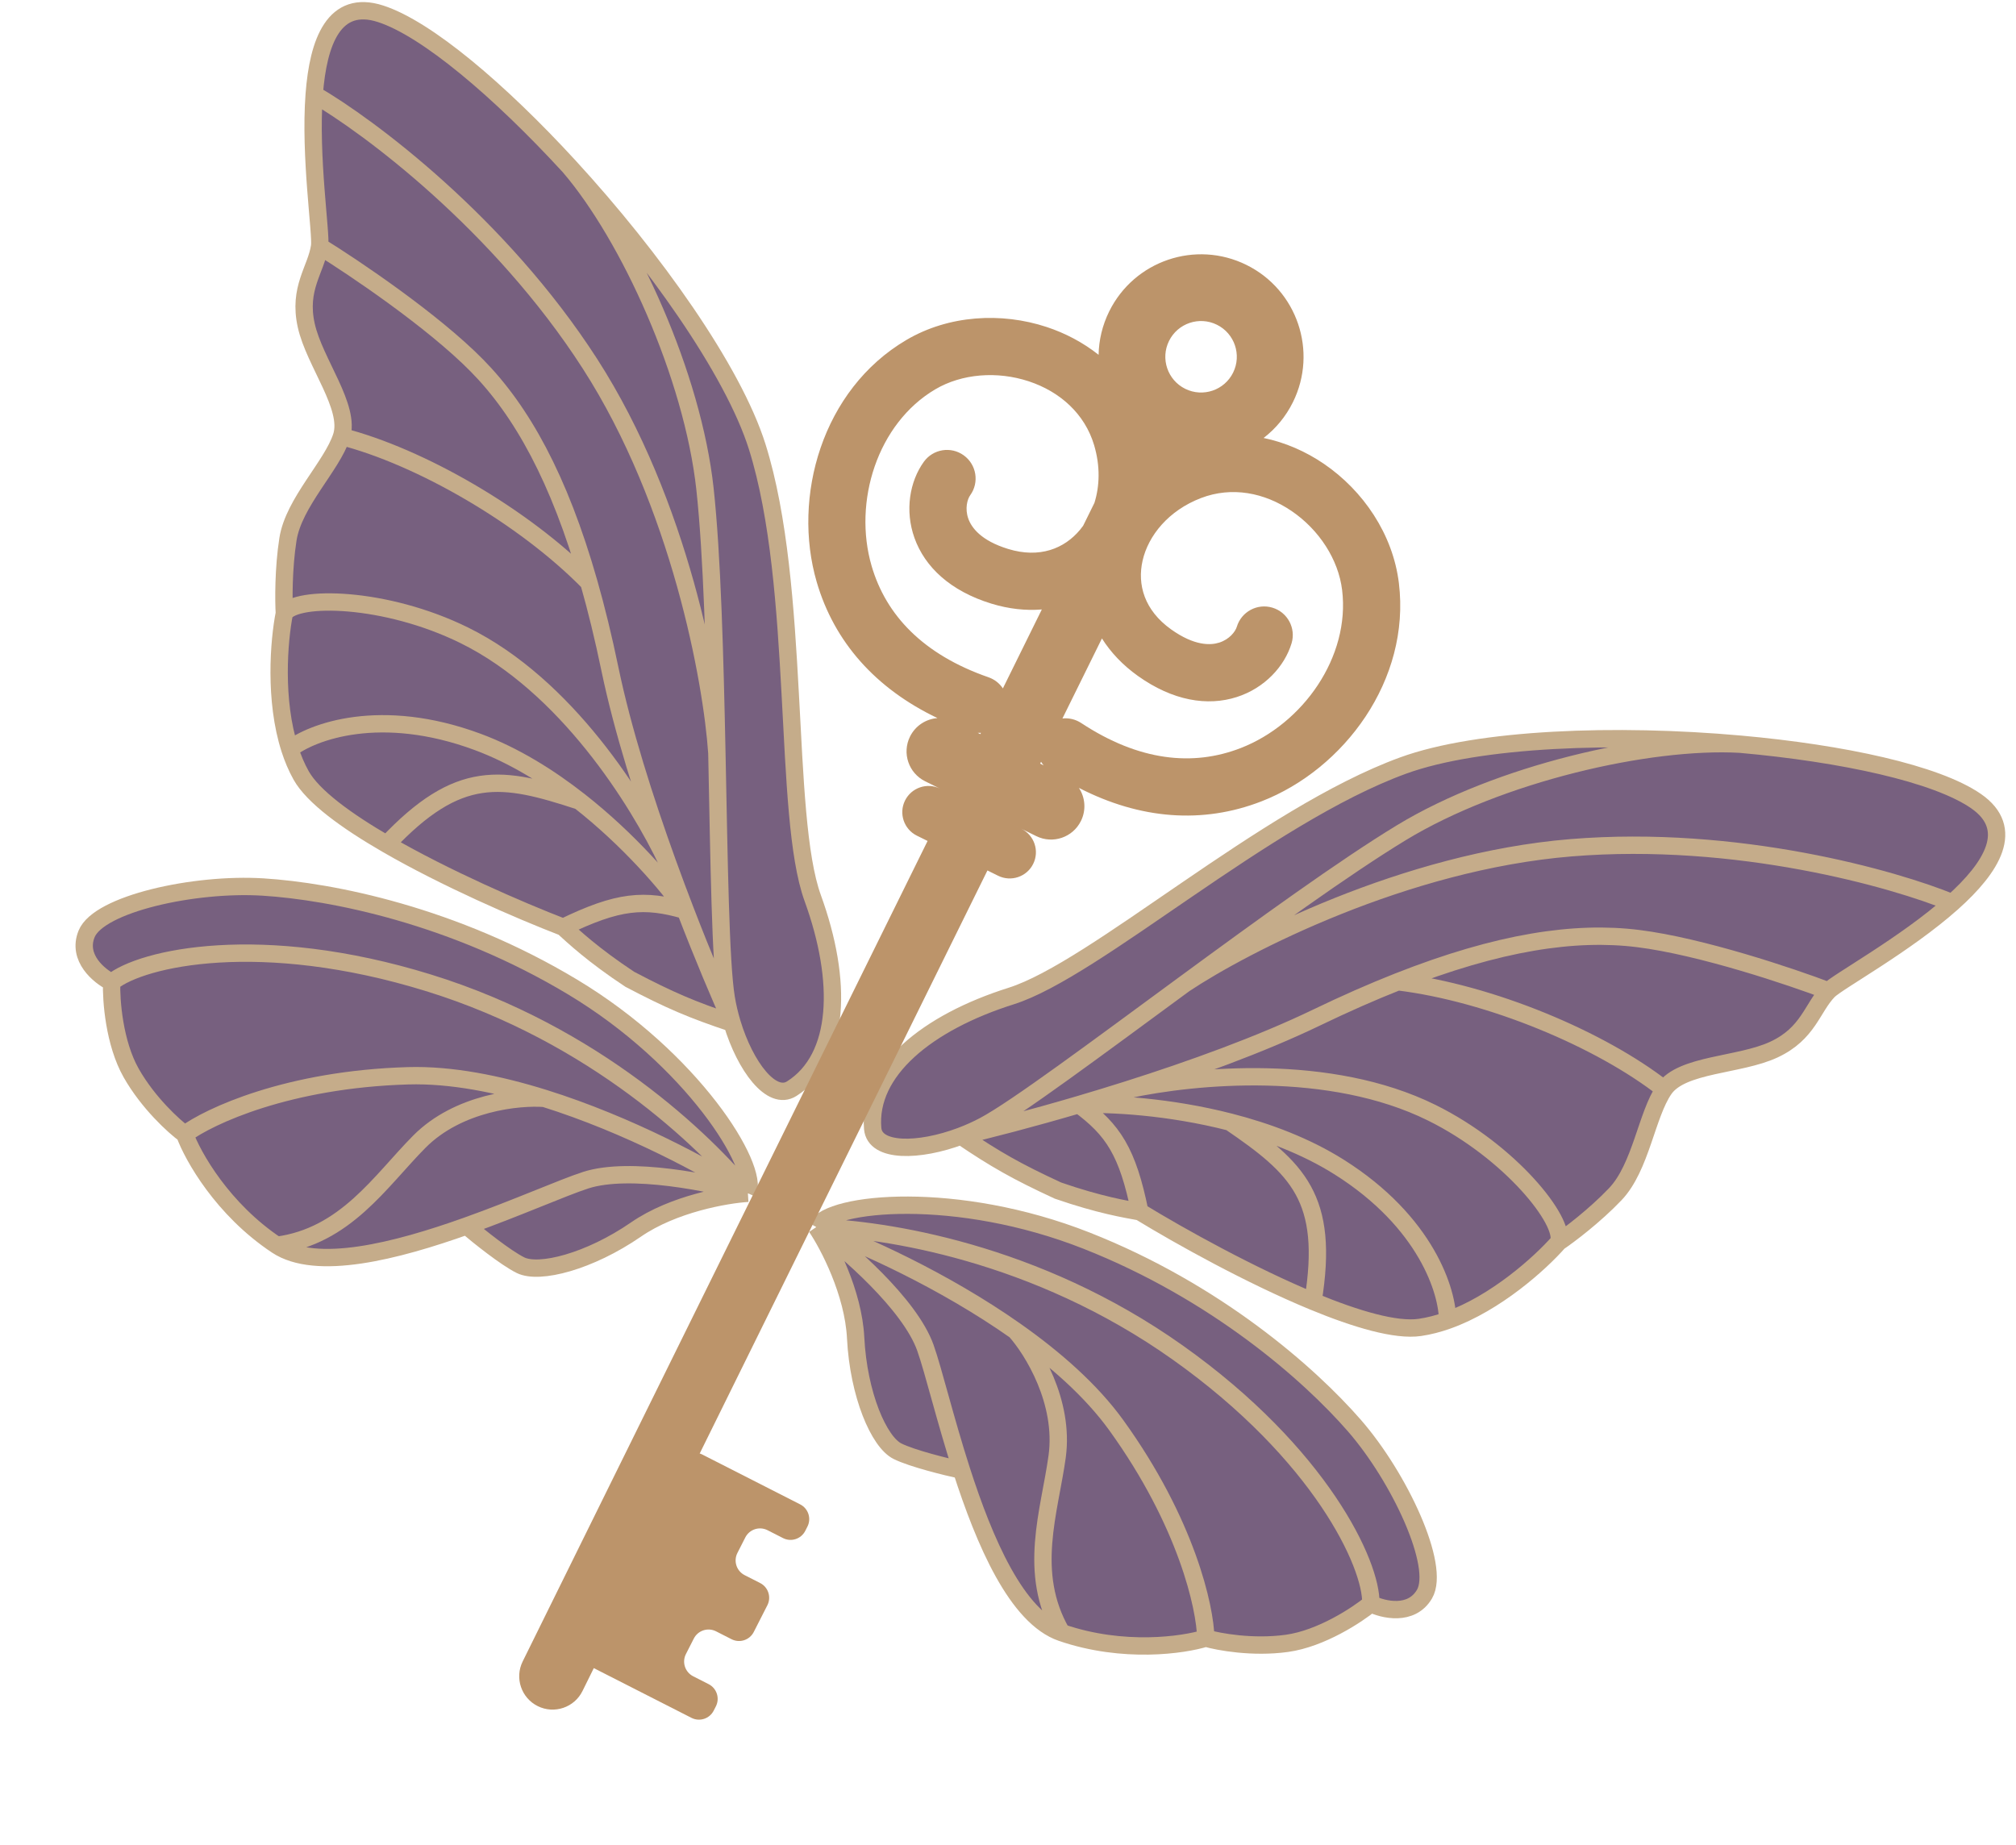
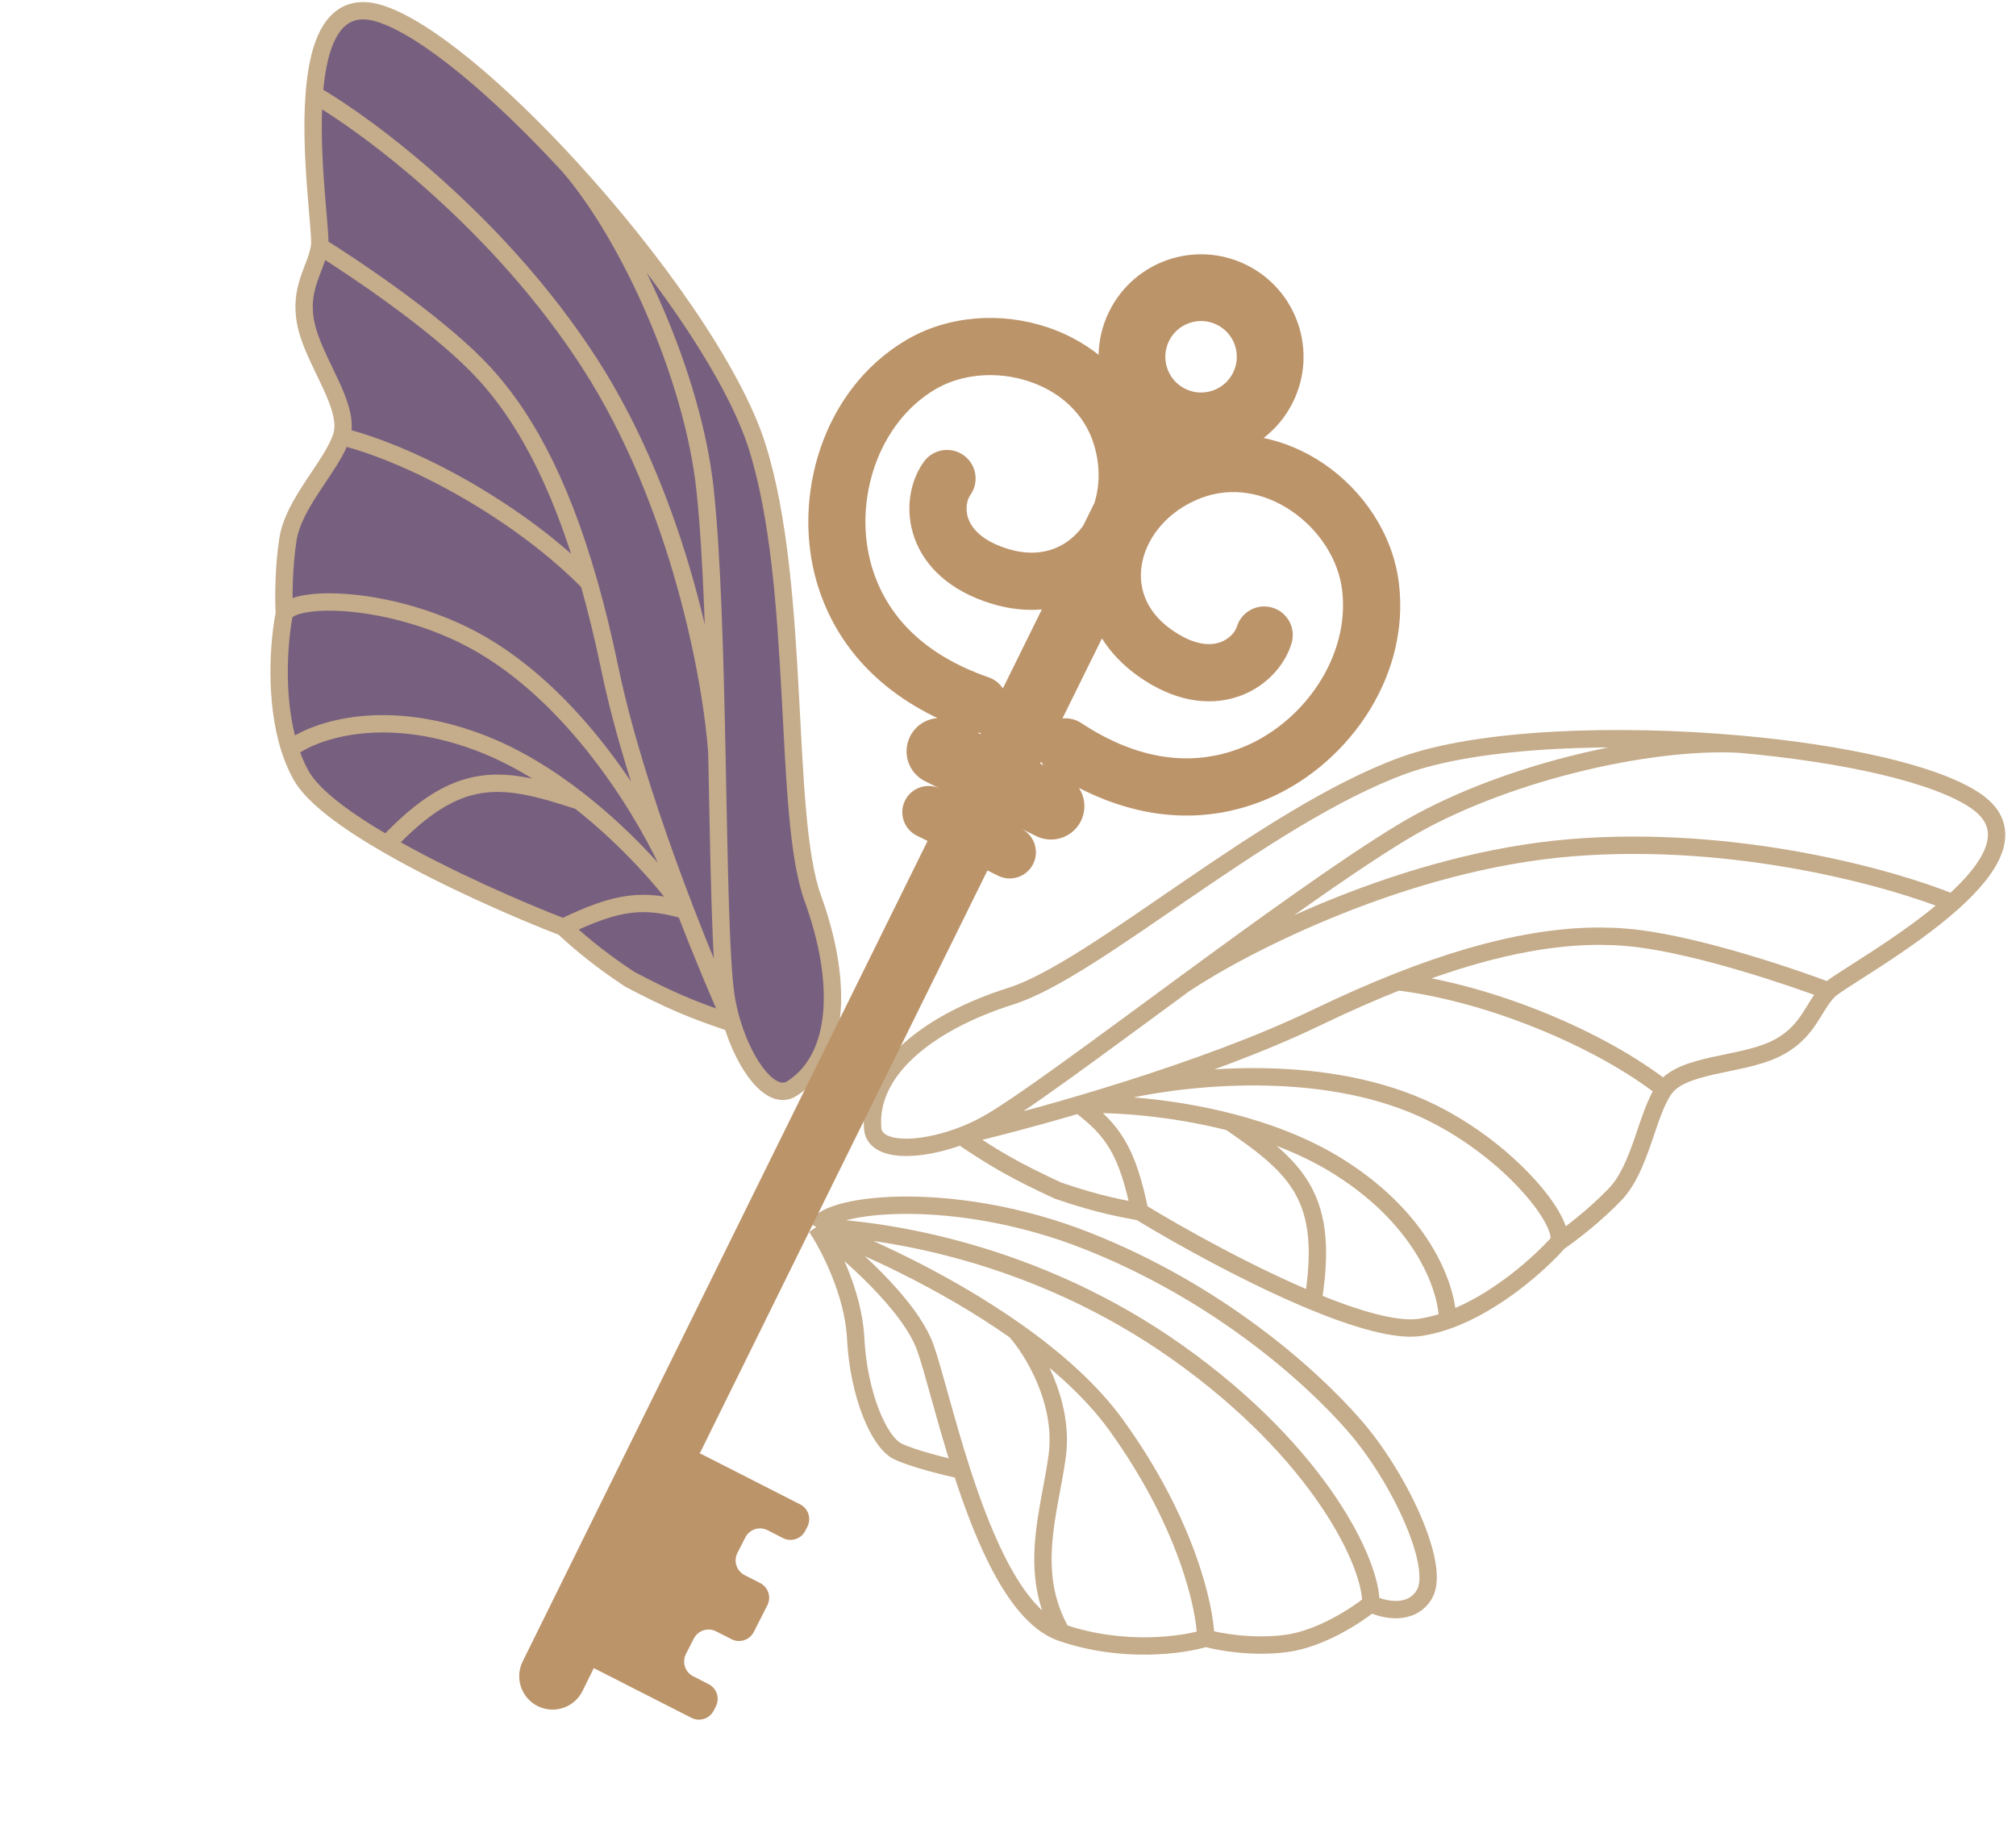
<svg xmlns="http://www.w3.org/2000/svg" width="366" height="335" viewBox="0 0 366 335" fill="none">
-   <path d="M148.204 222.773C150.711 218.166 173.762 215.983 197.247 225.235C220.733 234.487 237.685 249.398 245.891 258.824C254.096 268.25 261.586 284.335 258.613 289.413C256.234 293.476 251.128 292.265 248.872 291.152C246.383 293.196 239.849 297.499 233.629 298.356C227.409 299.214 221.221 298.077 218.905 297.402C214.85 298.673 203.939 300.255 192.744 296.414C184.581 293.612 178.721 279.856 174.556 266.91C171.815 266.322 165.655 264.812 162.948 263.476C159.564 261.806 155.863 253.201 155.34 242.891C154.922 234.644 150.408 226.042 148.204 222.773Z" fill="#77607F" />
  <path d="M148.204 222.773C150.711 218.166 173.762 215.983 197.247 225.235C220.733 234.487 237.685 249.398 245.891 258.824C254.096 268.25 261.586 284.335 258.613 289.413C256.234 293.476 251.128 292.265 248.872 291.152M148.204 222.773C153.631 226.776 165.189 236.765 168.006 244.7C169.472 248.833 171.582 257.664 174.556 266.91M148.204 222.773C150.408 226.042 154.922 234.644 155.34 242.891C155.863 253.201 159.564 261.806 162.948 263.476C165.655 264.812 171.815 266.322 174.556 266.91M148.204 222.773C160.393 223.178 187.958 227.196 213.853 245.585C239.749 263.975 249.085 284.088 248.872 291.152M148.204 222.773C156.465 225.746 171.365 232.467 184.34 241.601M248.872 291.152C246.383 293.196 239.849 297.499 233.629 298.356C227.409 299.214 221.221 298.077 218.905 297.402M218.905 297.402C214.85 298.673 203.939 300.255 192.744 296.414M218.905 297.402C218.814 291.903 215.44 276.477 202.672 258.769C198.122 252.457 191.526 246.659 184.34 241.601M192.744 296.414C184.581 293.612 178.721 279.856 174.556 266.91M192.744 296.414C186.462 285.525 190.548 274.432 191.921 264.45C193.294 254.468 187.439 245.058 184.34 241.601" stroke="#C5AC8A" stroke-width="3.149" />
-   <path d="M135.78 216.642C137.912 211.849 125.621 192.227 103.991 179.215C82.361 166.203 60.214 161.819 47.741 161.04C35.269 160.262 17.945 164.102 15.723 169.551C13.946 173.911 18.014 177.227 20.269 178.34C20.161 181.559 20.721 189.363 23.824 194.821C26.928 200.28 31.593 204.499 33.538 205.927C34.997 209.919 40.378 219.541 50.237 226.089C57.427 230.864 71.91 227.146 84.719 222.576C86.853 224.395 91.799 228.365 94.506 229.701C97.889 231.371 106.971 229.074 115.471 223.217C122.272 218.531 131.844 216.881 135.78 216.642Z" fill="#77607F" />
-   <path d="M135.78 216.642C137.912 211.849 125.621 192.227 103.991 179.215C82.361 166.203 60.214 161.819 47.741 161.04C35.269 160.262 17.945 164.102 15.723 169.551C13.946 173.911 18.014 177.227 20.269 178.34M135.78 216.642C129.302 214.769 114.342 211.673 106.331 214.265C102.159 215.614 93.866 219.313 84.719 222.576M135.78 216.642C131.844 216.881 122.272 218.531 115.471 223.217C106.971 229.074 97.889 231.371 94.506 229.701C91.799 228.365 86.853 224.395 84.719 222.576M135.78 216.642C128.044 207.214 108.086 187.781 77.738 178.415C47.389 169.048 25.746 173.874 20.269 178.34M135.78 216.642C128.395 211.894 113.996 204.156 98.854 199.414M20.269 178.34C20.161 181.559 20.721 189.363 23.824 194.821C26.928 200.28 31.593 204.499 33.538 205.927M33.538 205.927C34.997 209.919 40.378 219.541 50.237 226.089M33.538 205.927C37.959 202.653 52.255 195.948 74.076 195.309C81.854 195.081 90.468 196.788 98.854 199.414M50.237 226.089C57.427 230.864 71.91 227.146 84.719 222.576M50.237 226.089C62.701 224.452 69.02 214.46 76.108 207.298C83.195 200.136 94.225 199.058 98.854 199.414" stroke="#C5AC8A" stroke-width="3.149" />
-   <path d="M158.435 204.892C157.531 194.448 168.297 185.654 183.581 180.83C198.865 176.007 229.628 148.135 254.729 138.986C268.436 133.99 293.441 133.1 315.908 135.108C334.586 136.778 351.51 140.451 358.731 145.434C366.024 150.467 361.627 157.484 354.439 163.904C345.949 171.487 333.566 178.237 331.955 179.901C328.982 182.972 328.322 187.641 322.036 190.561C315.751 193.482 305.327 193.12 302.133 197.747C298.939 202.375 297.909 211.911 293.249 216.807C289.521 220.724 284.844 224.243 282.971 225.512C279.629 229.314 271.592 236.588 262.794 239.719C261.137 240.309 259.453 240.751 257.768 240.996C253.421 241.628 246.22 239.51 238.37 236.262C227.026 231.569 214.328 224.518 206.93 220.001C204.403 219.538 199.662 218.779 192.078 216.156C184.623 212.707 180.775 210.532 174.462 206.256C166.788 209.142 158.811 209.233 158.435 204.892Z" fill="#77607F" />
  <path d="M331.955 179.901C328.982 182.972 328.322 187.641 322.036 190.561C315.751 193.482 305.327 193.12 302.133 197.747M331.955 179.901C325.195 177.326 308.82 171.82 297.403 170.398C285.998 168.978 272.18 170.962 253.772 178.236M331.955 179.901C333.566 178.237 345.949 171.487 354.439 163.904M302.133 197.747C298.939 202.375 297.909 211.911 293.249 216.807C289.521 220.724 284.844 224.243 282.971 225.512M302.133 197.747C290.604 188.678 270.527 180.278 253.772 178.236M282.971 225.512C279.629 229.314 271.592 236.588 262.794 239.719M282.971 225.512C284.279 221.81 274.29 209.121 259.932 202.017C241.471 192.883 217.002 195.214 204.717 197.842M206.93 220.001C204.403 219.538 199.662 218.779 192.078 216.156C184.623 212.707 180.775 210.532 174.462 206.256M206.93 220.001C204.712 209.129 202.122 205.145 195.876 200.543M206.93 220.001C214.328 224.518 227.026 231.569 238.37 236.262M315.908 135.108C293.441 133.1 268.436 133.99 254.729 138.986C229.628 148.135 198.865 176.007 183.581 180.83C168.297 185.654 157.531 194.448 158.435 204.892C158.811 209.233 166.788 209.142 174.462 206.256M315.908 135.108C334.586 136.778 351.51 140.451 358.731 145.434C366.024 150.467 361.627 157.484 354.439 163.904M315.908 135.108C299.293 134.175 272.076 140.454 254.436 151.166C244.072 157.46 229.114 168.307 215.048 178.636M174.462 206.256C175.912 205.711 177.352 205.065 178.728 204.331C184.459 201.272 199.187 190.283 215.048 178.636M174.462 206.256C179.431 205.102 187.114 203.122 195.876 200.543M215.048 178.636C225.888 171.422 255.097 156.376 285.211 153.912C315.325 151.448 343.91 159.547 354.439 163.904M195.876 200.543C201.53 200.3 212.215 200.867 223.306 203.715M195.876 200.543C198.727 199.704 201.693 198.801 204.717 197.842M262.794 239.719C261.137 240.309 259.453 240.751 257.768 240.996C253.421 241.628 246.22 239.51 238.37 236.262M262.794 239.719C262.85 234.603 258.99 221.87 243.103 211.868C237.063 208.066 230.108 205.461 223.306 203.715M223.306 203.715C235.536 212.083 241.447 217.422 238.37 236.262M204.717 197.842C216.351 194.155 228.842 189.643 238.984 184.755C244.226 182.227 249.144 180.064 253.772 178.236" stroke="#C5AC8A" stroke-width="3.149" />
  <path d="M143.747 197.645C152.587 192.009 153.018 178.114 147.548 163.049C142.079 147.985 145.485 106.613 137.477 81.125C133.104 67.207 118.6 46.819 103.338 30.209C90.651 16.401 77.44 5.203 69.092 2.503C60.661 -0.223 57.766 7.536 57.043 17.146C56.19 28.497 58.365 42.432 58.025 44.722C57.396 48.95 54.092 52.314 55.598 59.079C57.103 65.845 63.732 73.898 62.002 79.248C60.272 84.597 53.331 91.217 52.279 97.894C51.438 103.236 51.491 109.088 51.622 111.347C50.638 116.312 49.754 127.116 52.621 136.003C53.161 137.677 53.834 139.283 54.665 140.769C56.808 144.604 62.87 149.03 70.222 153.285C80.848 159.433 94.169 165.223 102.254 168.346C104.159 170.07 107.647 173.372 114.341 177.795C121.614 181.614 125.681 183.345 132.915 185.755C135.293 193.601 140.074 199.987 143.747 197.645Z" fill="#77607F" />
  <path d="M58.025 44.722C57.396 48.95 54.092 52.314 55.598 59.079C57.103 65.845 63.732 73.898 62.002 79.248M58.025 44.722C64.181 48.521 78.512 58.168 86.586 66.365C94.651 74.552 101.483 86.727 106.908 105.762M58.025 44.722C58.365 42.432 56.19 28.497 57.043 17.146M62.002 79.248C60.272 84.597 53.331 91.217 52.279 97.894C51.438 103.236 51.491 109.088 51.622 111.347M62.002 79.248C76.213 82.881 95.094 93.705 106.908 105.762M51.622 111.347C50.638 116.312 49.754 127.116 52.621 136.003M51.622 111.347C53.766 108.057 69.913 108.265 84.285 115.339C102.766 124.435 115.801 145.273 121.188 156.623M102.254 168.346C104.159 170.07 107.647 173.372 114.341 177.795C121.614 181.614 125.681 183.345 132.915 185.755M102.254 168.346C112.233 163.493 116.971 163.124 124.423 165.283M102.254 168.346C94.169 165.223 80.848 159.433 70.222 153.285M103.338 30.209C118.6 46.819 133.104 67.207 137.477 81.125C145.485 106.613 142.079 147.985 147.548 163.049C153.018 178.114 152.587 192.009 143.747 197.645C140.074 199.987 135.293 193.601 132.915 185.755M103.338 30.209C90.651 16.401 77.44 5.203 69.092 2.503C60.661 -0.223 57.766 7.536 57.043 17.146M103.338 30.209C114.186 42.829 125.759 68.251 127.989 88.768C129.298 100.822 129.788 119.292 130.147 136.74M132.915 185.755C132.466 184.271 132.102 182.736 131.848 181.198C130.789 174.788 130.551 156.414 130.147 136.74M132.915 185.755C130.808 181.109 127.706 173.806 124.423 165.283M130.147 136.74C129.279 123.747 123.451 91.413 107.088 66.013C90.725 40.612 66.907 22.851 57.043 17.146M124.423 165.283C121.176 160.647 114.226 152.512 105.219 145.442M124.423 165.283C123.354 162.509 122.267 159.606 121.188 156.623M52.621 136.003C53.161 137.677 53.834 139.283 54.665 140.769C56.808 144.604 62.87 149.03 70.222 153.285M52.621 136.003C56.648 132.846 69.101 128.164 86.705 134.69C93.397 137.17 99.695 141.106 105.219 145.442M105.219 145.442C91.137 140.825 83.304 139.382 70.222 153.285M121.188 156.623C117.038 145.146 113.019 132.487 110.73 121.465C109.547 115.766 108.272 110.547 106.908 105.762" stroke="#C5AC8A" stroke-width="3.149" />
  <path fill-rule="evenodd" clip-rule="evenodd" d="M212.232 61.903C213.818 58.689 217.709 57.369 220.923 58.955C224.137 60.541 225.457 64.432 223.871 67.646C222.285 70.86 218.394 72.179 215.18 70.593C211.966 69.007 210.646 65.116 212.232 61.903ZM226.283 48.093C217.071 43.546 205.916 47.329 201.37 56.542C200.118 59.079 199.498 61.764 199.448 64.417C196.61 62.164 193.38 60.476 190.013 59.365C181.788 56.652 172.233 57.197 164.542 61.727C149.235 70.745 143.78 90.243 148.268 105.646C151.443 116.544 158.963 125.011 170.195 130.371C168.127 130.525 166.192 131.738 165.208 133.732C163.728 136.732 164.959 140.363 167.959 141.844L172.614 144.141L172.614 144.141L170.674 143.184C168.318 142.021 165.464 142.989 164.301 145.345C163.138 147.702 164.106 150.556 166.463 151.719L168.402 152.676L94.888 301.646C93.408 304.645 94.64 308.277 97.639 309.757C100.639 311.237 104.271 310.006 105.751 307.006L179.265 158.036L181.204 158.993C183.561 160.156 186.415 159.189 187.578 156.832C188.741 154.475 187.773 151.622 185.416 150.459L183.477 149.502L183.477 149.501L188.132 151.799C191.132 153.279 194.763 152.047 196.243 149.048C197.228 147.052 197.013 144.777 195.875 143.042C207.016 148.774 218.372 149.62 229.007 145.49C243.962 139.682 256.119 123.491 253.964 105.857C252.882 96.996 247.501 89.081 240.344 84.203C237.085 81.982 233.363 80.331 229.404 79.516C231.588 77.836 233.431 75.644 234.733 73.006C239.279 63.793 235.496 52.639 226.283 48.093ZM200.054 115.91L192.883 130.441C194.04 130.316 195.246 130.578 196.294 131.268C206.785 138.183 216.568 139.182 225.248 135.811C236.553 131.421 245.142 119.257 243.658 107.116C242.981 101.573 239.489 96.185 234.497 92.783C229.562 89.419 223.621 88.287 218.054 90.417C212.117 92.688 208.464 97.257 207.434 101.785C206.449 106.117 207.74 110.793 212.612 114.265C216.837 117.276 219.751 117.178 221.361 116.662C223.227 116.064 224.281 114.653 224.541 113.793C225.369 111.048 228.266 109.495 231.011 110.324C233.756 111.153 235.309 114.049 234.48 116.794C233.218 120.972 229.599 124.925 224.53 126.549C219.207 128.256 212.926 127.239 206.587 122.72C203.808 120.74 201.639 118.425 200.054 115.91ZM189.003 138.304L188.837 138.639L189.468 138.95C189.295 138.745 189.14 138.529 189.003 138.304ZM196.079 96.181C196.273 95.948 196.46 95.705 196.641 95.454L198.691 91.298C199.649 88.24 199.764 84.618 198.641 80.837C196.945 75.122 192.433 71.096 186.761 69.225C181.023 67.333 174.623 67.839 169.812 70.673C159.273 76.882 154.844 91.099 158.236 102.741C160.841 111.682 167.586 118.838 179.455 122.958C180.567 123.344 181.464 124.07 182.07 124.979L189.141 110.65C186.243 110.887 183.161 110.566 179.978 109.589C172.536 107.306 167.908 102.94 166.024 97.677C164.23 92.665 165.165 87.388 167.714 83.846C169.388 81.518 172.632 80.988 174.959 82.663C177.287 84.337 177.817 87.581 176.142 89.908C175.617 90.638 175.139 92.333 175.799 94.177C176.369 95.77 178.064 98.142 183.023 99.663C188.743 101.418 193.24 99.598 196.079 96.181ZM177.51 133.049C177.704 133.058 177.898 133.056 178.091 133.044L177.975 133.279L177.51 133.049Z" fill="#BC946A" />
  <path d="M145.274 273.125L127.503 264.074C126.026 263.322 124.22 263.91 123.468 265.386L106.454 298.795C105.702 300.272 106.289 302.078 107.765 302.83L125.536 311.88C127.013 312.632 128.819 312.045 129.571 310.568L129.965 309.796C130.716 308.319 130.129 306.513 128.653 305.761L125.84 304.329C124.364 303.577 123.776 301.77 124.528 300.294L125.961 297.481C126.713 296.005 128.519 295.418 129.995 296.17L132.808 297.602C134.284 298.354 136.091 297.766 136.843 296.29L137.905 294.204L138.251 293.524L139.314 291.438C140.066 289.961 139.478 288.155 138.002 287.403L135.189 285.971C133.713 285.219 133.126 283.412 133.878 281.936L135.31 279.123C136.062 277.647 137.868 277.06 139.345 277.812L142.157 279.244C143.634 279.996 145.44 279.409 146.192 277.932L146.586 277.159C147.337 275.683 146.75 273.877 145.274 273.125Z" fill="#BC946A" />
</svg>